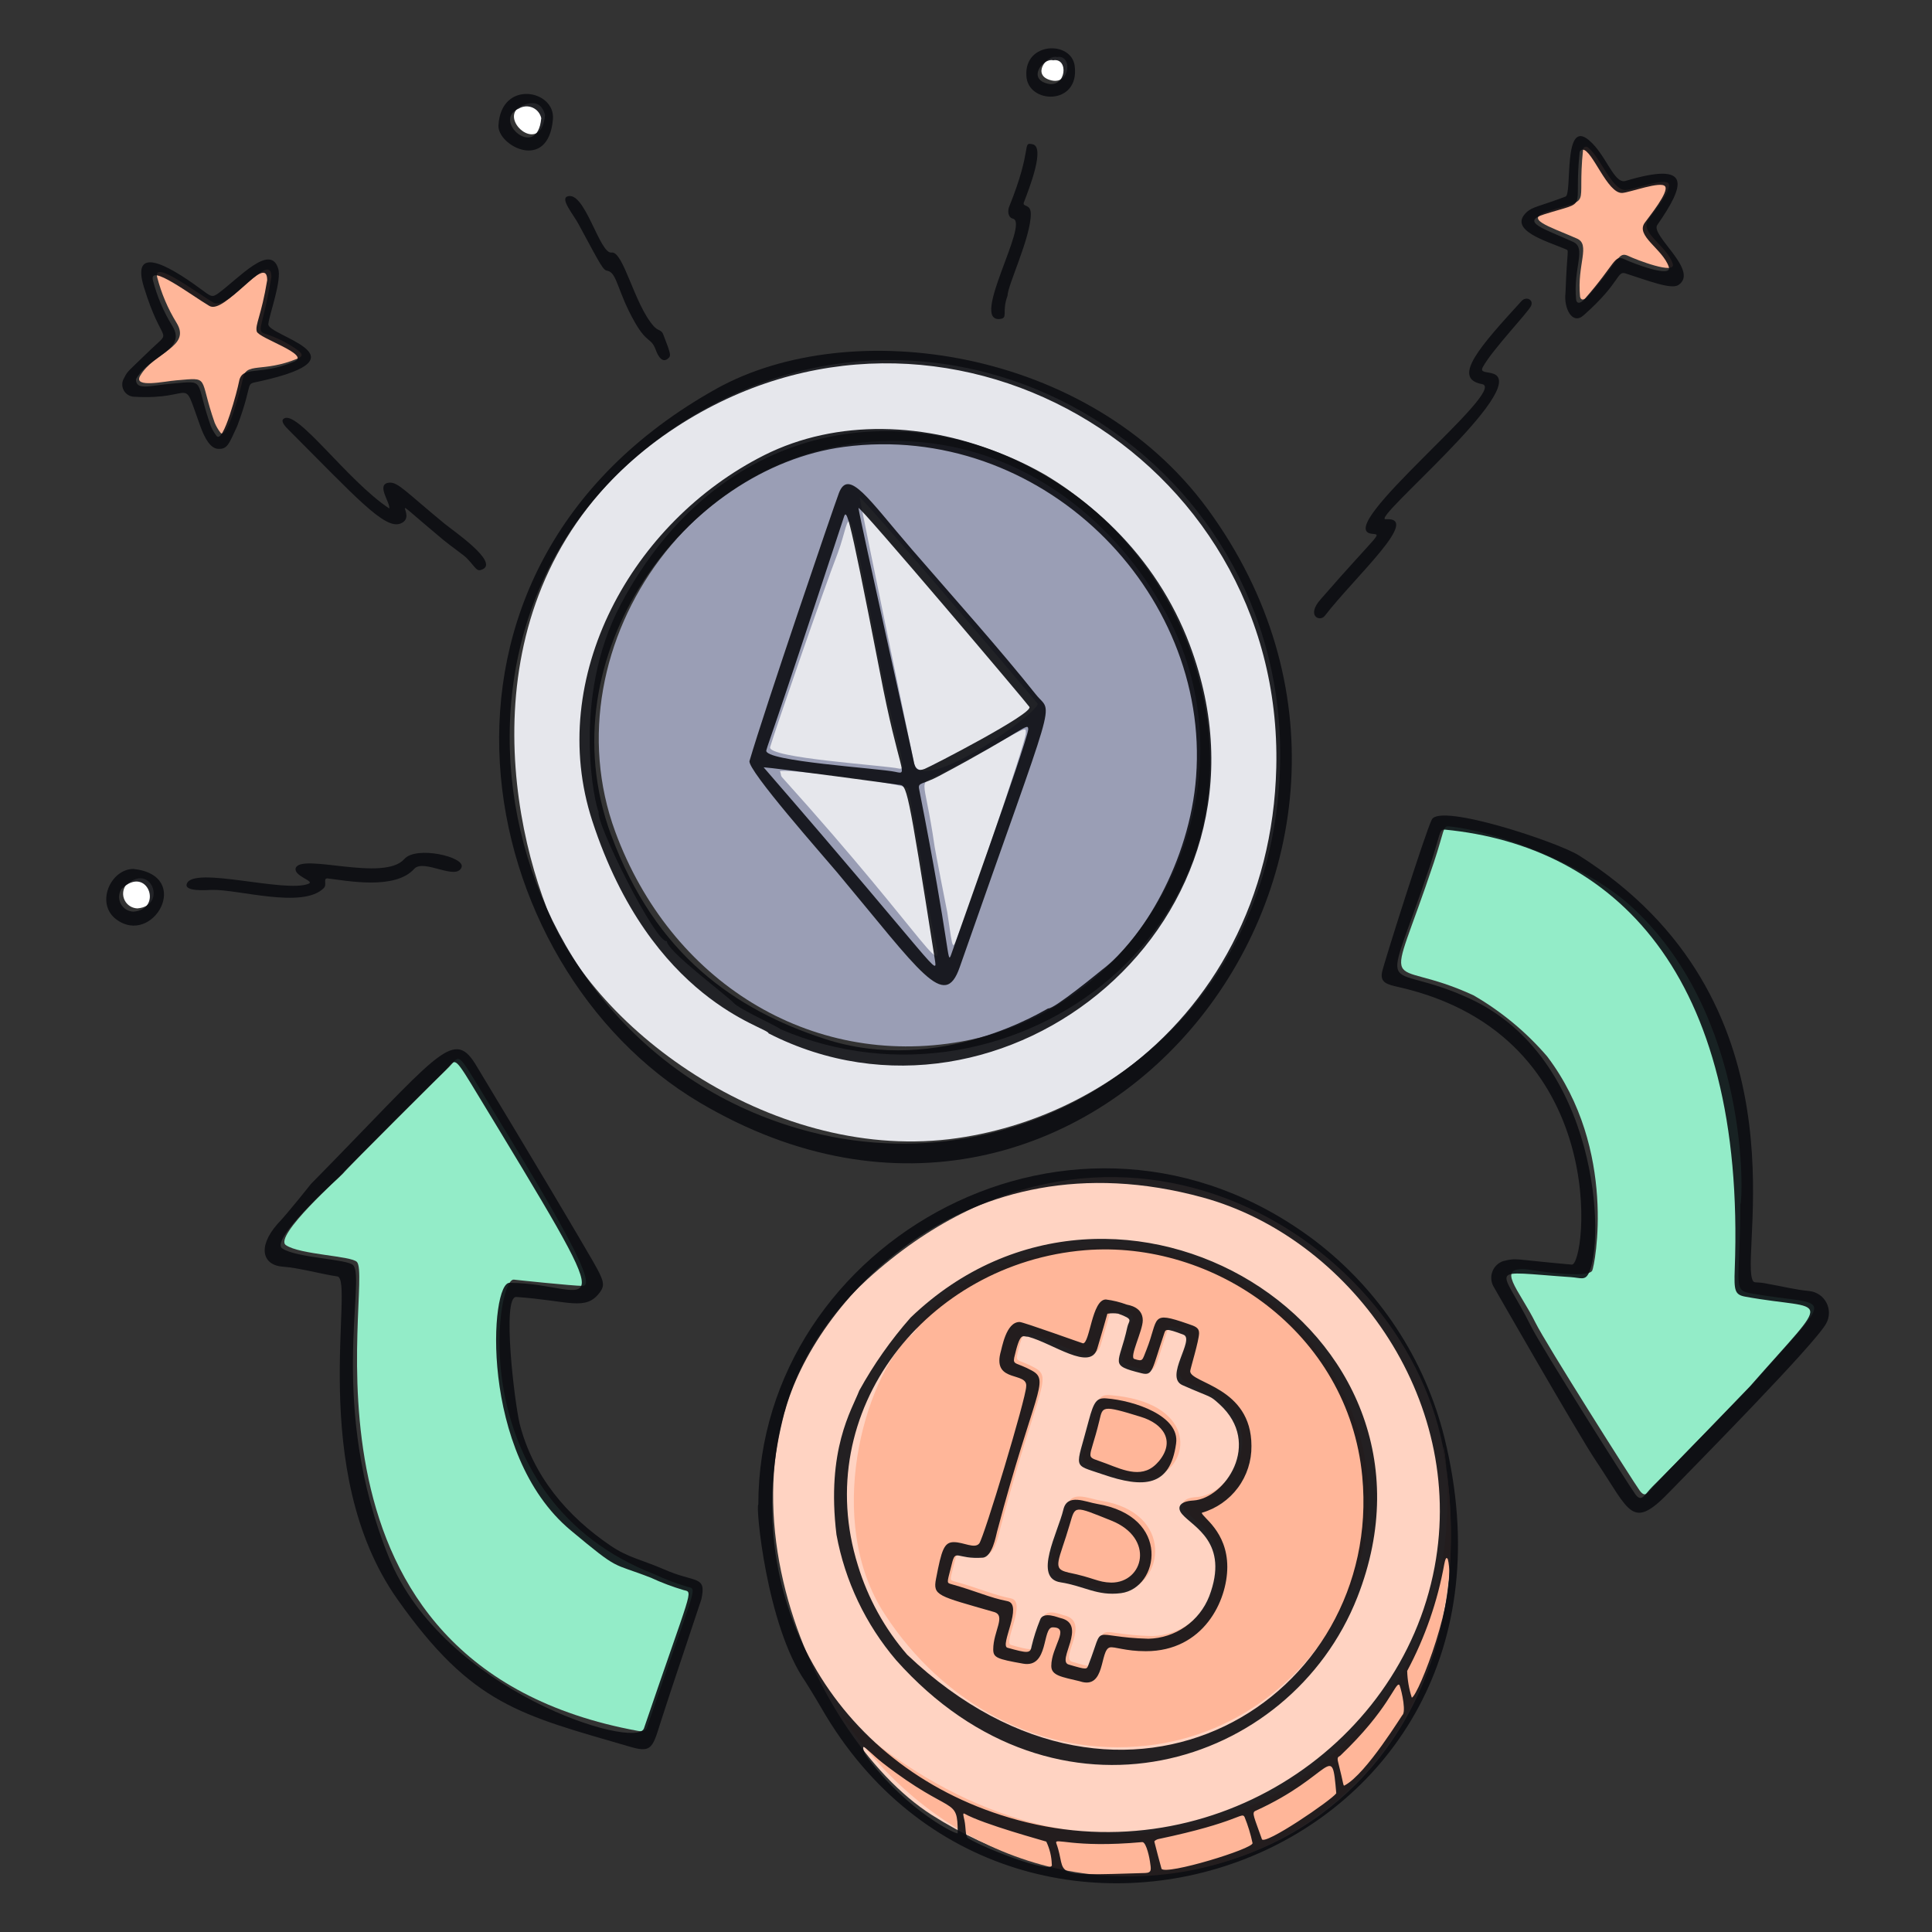
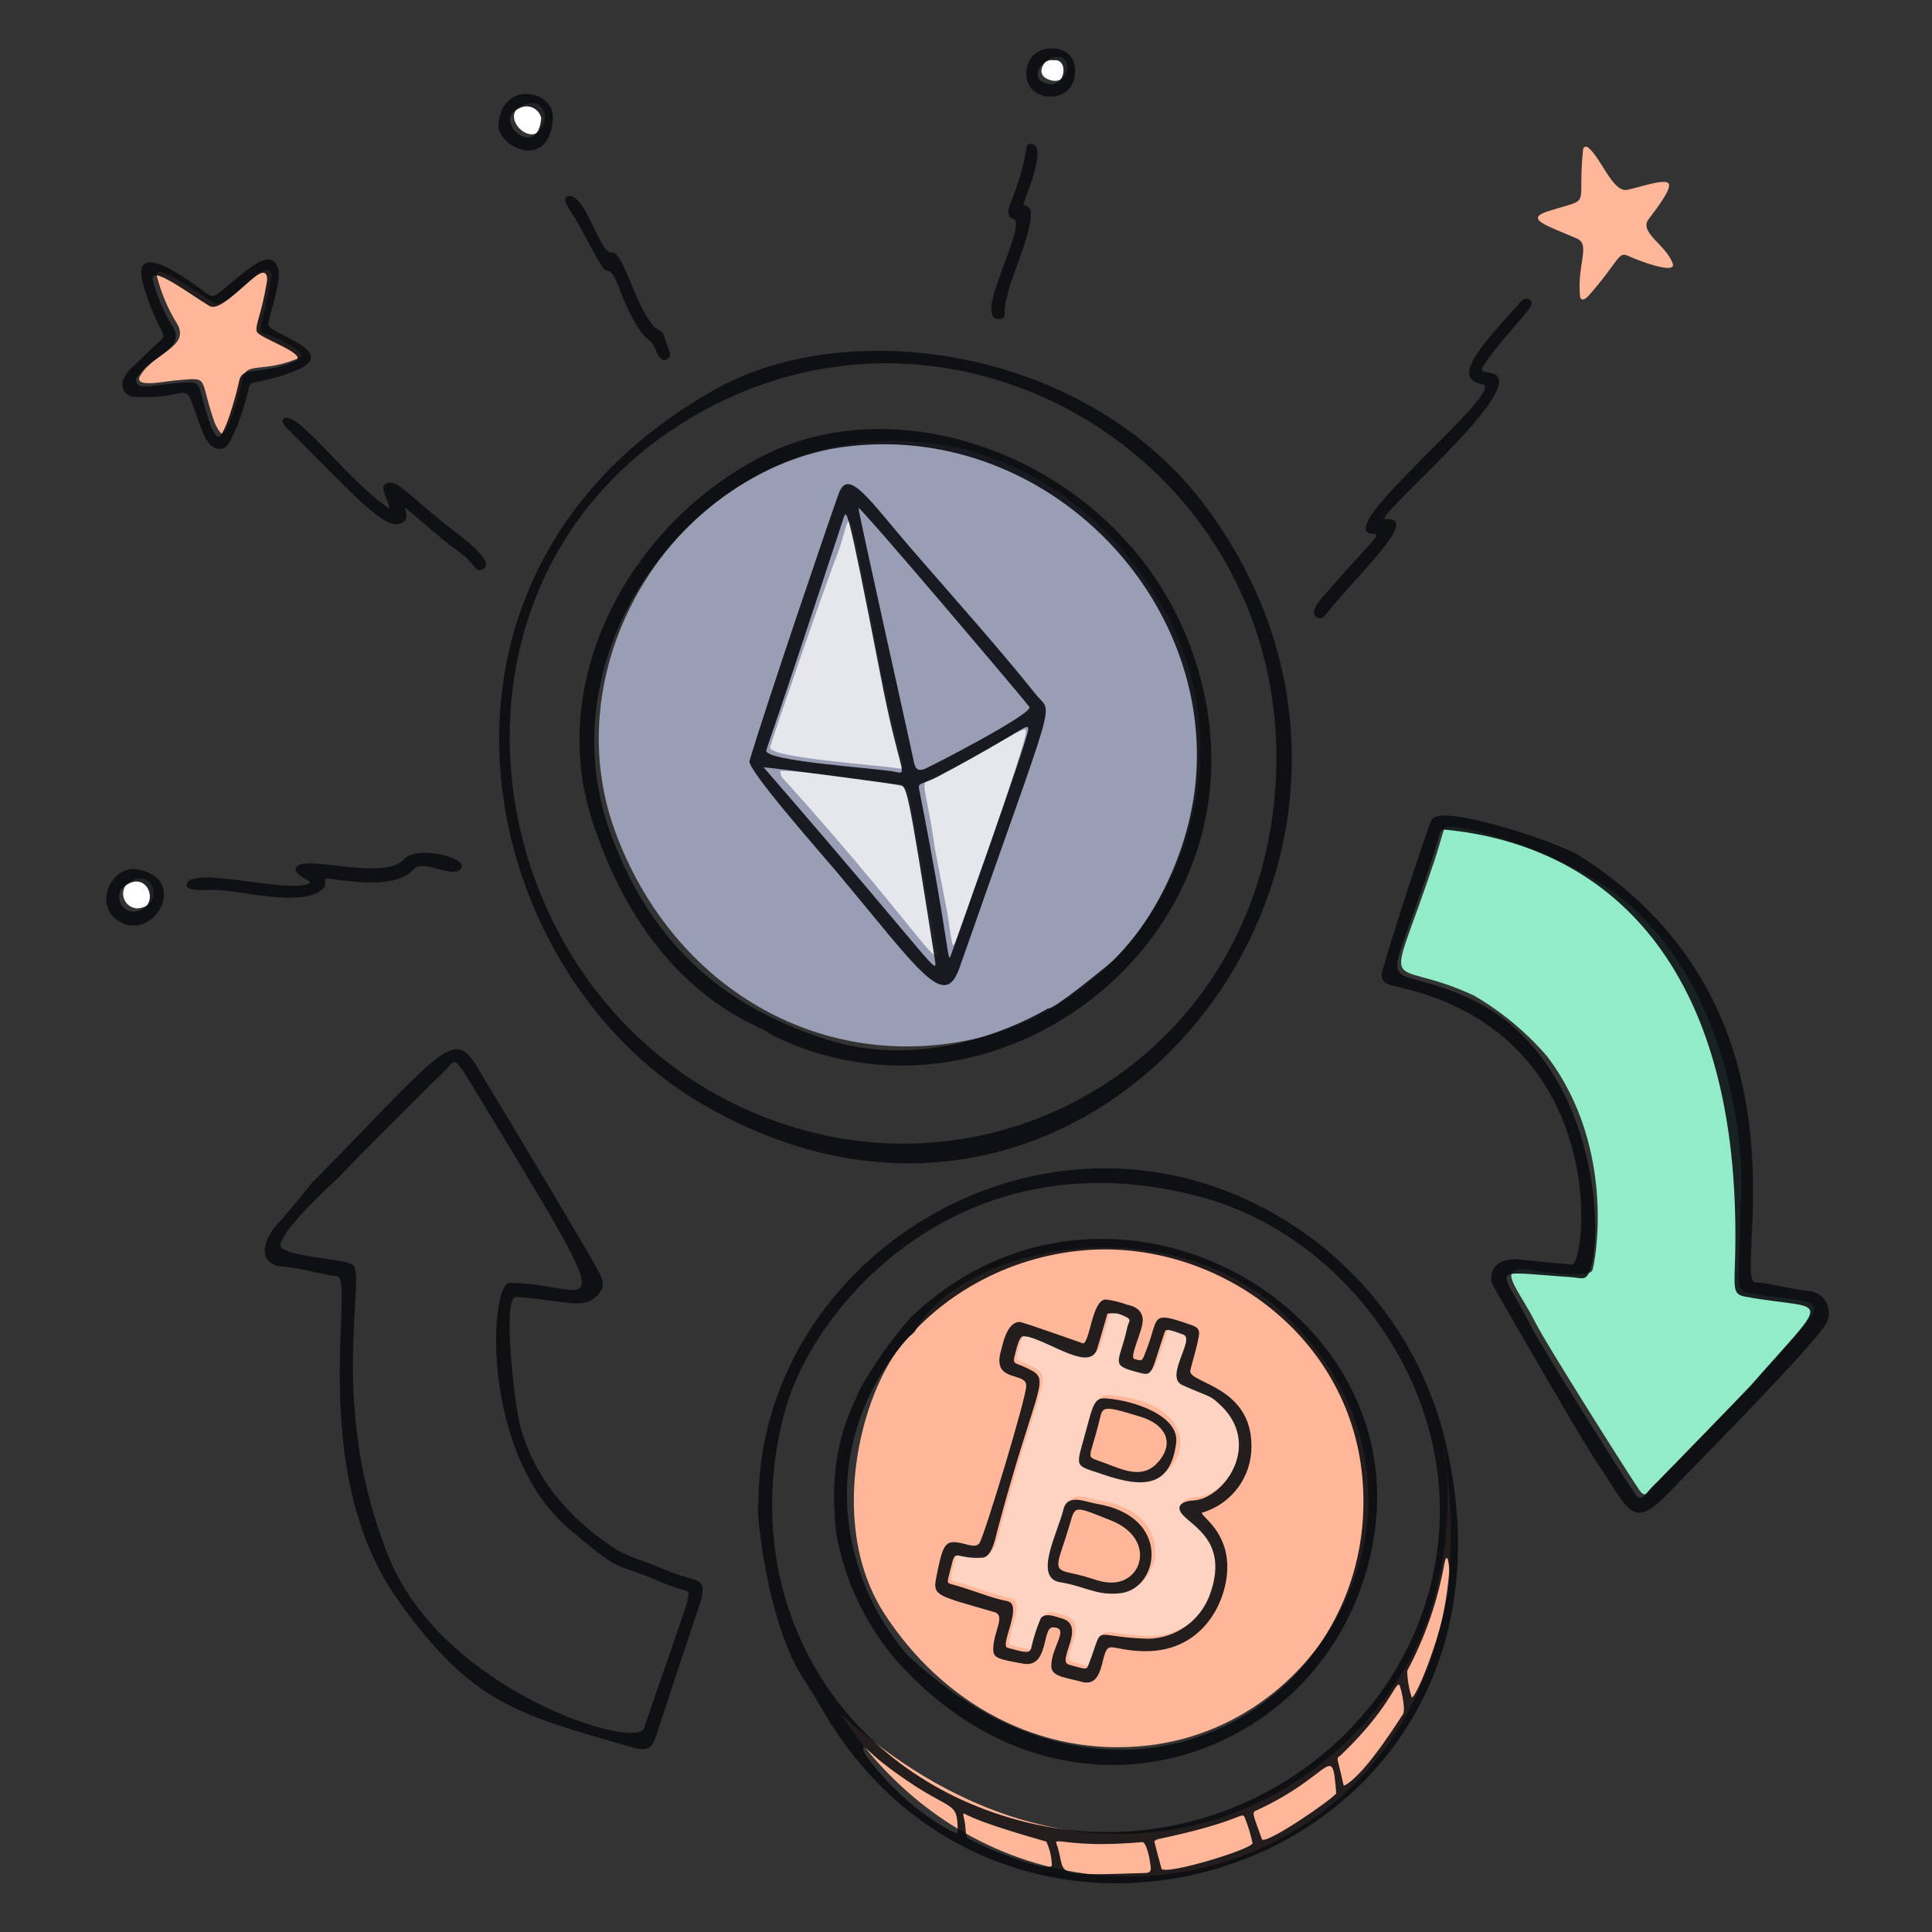
<svg xmlns="http://www.w3.org/2000/svg" width="186" height="186" viewBox="0 0 186 186" fill="none">
  <rect x="0" y="0" width="186" height="186" fill="#333333" stroke="none" />
  <g id="Slang-Flippening--Streamline-Bruxelles">
    <g id="Slang-Flippening--cryptocurrency-crypto-web 3.0-metaverse-bitcoin-ethereum">
      <g id="Colour">
-         <path id="Vector" d="M139.068 140.155C135.757 119.333 107.299 101.533 83.491 123.174C65.579 139.468 77.763 167.153 89.722 174.742C113.465 189.808 144.48 174.351 139.068 140.155Z" fill="#FFD3C2" />
        <path id="Vector_2" d="M139.068 140.155C138.352 135.682 141.858 149.651 135.134 160.811C125.444 176.788 102.584 184.47 80.925 165.014C100.064 194.253 145.457 180.508 139.068 140.155Z" fill="#FFB699" />
        <path id="Vector_3" d="M101.764 5.492C103.271 5.232 103.038 8.161 101.234 7.742C99.235 7.277 100.788 5.241 101.764 5.492Z" fill="white" />
        <path id="Vector_4" d="M52.476 11.062C52.104 15.257 47.658 11.23 50.327 10.133C51.285 9.761 52.122 9.798 52.476 11.062Z" fill="white" />
        <path id="Vector_5" d="M13.229 87.453C12.976 87.446 12.729 87.371 12.515 87.236C12.3 87.102 12.126 86.912 12.01 86.686C11.893 86.461 11.84 86.209 11.855 85.956C11.87 85.703 11.953 85.458 12.095 85.248C14.541 82.905 16.14 87.22 13.229 87.453Z" fill="white" />
        <path id="Vector_6" d="M153.289 122.327C153.521 121.89 155.753 110.684 148.955 101.709C146.938 99.361 144.539 97.371 141.859 95.822C133.238 91.842 133.424 96.874 138.037 83.044C139.069 79.948 138.901 79.501 139.477 79.557C144.23 80.022 152.498 83.277 156.748 86.997C168.68 97.59 167.787 115.938 167.546 115.947C167.546 123.387 166.783 124.188 168.411 124.486C176.353 125.937 176.967 123.88 168.829 133.143C168.225 133.831 159.529 142.666 159.529 142.75C158.72 143.55 158.477 144.351 157.854 143.495C157.231 142.639 148.825 129.367 147.83 127.349C146.249 124.15 143.877 121.881 147.086 122.216C147.709 122.318 152.861 123.127 153.289 122.327Z" fill="#93ECC8" />
-         <path id="Vector_7" d="M66.203 152.776C67.198 153.009 66.975 152.525 62.362 166.085C62.288 166.299 62.241 166.781 61.432 166.642C26.659 160.29 36.024 123.36 34.369 121.5C33.848 120.895 28.882 120.802 27.524 119.872C26.306 119.035 32.881 113.14 33.002 113C33.606 112.266 43.111 102.816 43.232 102.723C44.162 101.793 43.967 101.161 45.724 104.044C51.983 114.339 57.87 123.816 56.094 123.798C55.164 123.798 49.491 123.202 49.472 123.193C47.715 122.979 44.497 144.36 63.041 151.577C64.064 152.053 65.121 152.454 66.203 152.776Z" fill="#93ECC8" />
        <path id="Vector_8" d="M124.374 127.229C139.933 143.039 128.708 166.028 110.424 168.055C100.045 169.209 90.727 163.946 85.166 155.39C79.307 146.387 83.222 132.874 87.546 128.671C87.751 128.529 87.936 128.36 88.095 128.169C92.345 120.05 112.786 115.455 124.374 127.229Z" fill="#FFB699" />
        <path id="Vector_9" d="M92.568 100.269C77.949 102.882 64.519 94.447 59.228 80.06C52.625 62.12 67.477 40.544 88.783 42.58C98.911 43.51 107.457 50.169 112.303 59.116C121.221 75.661 110.88 96.986 92.568 100.269Z" fill="#9A9EB5" />
        <path id="Vector_10" d="M89.852 89.657C91.191 95.302 89.964 91.108 75.297 74.833C75.13 74.656 75.204 74.433 75.084 74.266C75.251 73.931 87.341 75.409 87.453 75.949C88.764 82.812 89.415 87.816 89.852 89.657Z" fill="#E6E7EC" />
        <path id="Vector_11" d="M90.707 74.405C98.955 70.071 98.779 69.755 98.76 70.601C98.583 72.015 93.022 88.057 92.455 89.462C91.627 91.508 91.814 91.954 91.2 87.843C91.2 87.843 90.037 81.947 89.981 81.519C88.93 74.219 88.177 75.754 90.707 74.405Z" fill="#E6E7EC" />
-         <path id="Vector_12" d="M87.983 73.41C87.779 72.322 82.933 49.118 82.775 47.919C82.701 47.426 97.748 65.161 99.887 67.719C100.398 68.332 88.644 76.851 87.983 73.41Z" fill="#E6E7EC" />
        <path id="Vector_13" d="M84.821 64.342C86.234 71.615 87.518 74.21 86.569 73.996C85.118 73.671 73.828 72.982 74.144 71.922C74.618 70.313 79.287 56.763 80.654 53.248C82.114 49.397 81.25 45.947 84.821 64.342Z" fill="#E6E7EC" />
-         <path id="Vector_14" d="M92.178 109.569C74.806 112.089 57.201 99.338 52.635 87.425C48.068 75.512 45.855 53.638 65.422 40.832C90.885 24.166 123.956 43.352 123.24 73.577C122.756 94.075 108.192 107.244 92.178 109.569ZM59.777 58.158C54.904 67.328 57.359 77.874 57.638 78.144C57.303 79.195 63.218 90.978 64.204 90.596C64.092 91.461 70.081 95.925 70.63 96.549C71.179 97.172 75.038 98.892 75.122 99.078C97.442 108.657 124.412 88.848 114.321 61.952C111.69 55.147 106.853 49.421 100.585 45.687C86.877 37.875 69.198 40.451 59.777 58.158Z" fill="#E6E7EC" />
        <path id="Vector_15" d="M161.035 25.375C161.435 26.529 157.454 24.976 156.803 24.659C155.752 24.157 155.976 25.022 152.953 28.454C152.451 29.03 152.154 28.863 152.116 28.537C151.81 25.459 153.166 23.534 151.799 22.957C149.009 21.739 146.694 21.098 149.009 20.344C153.417 18.949 151.8 20.242 152.405 14.411C152.404 14.353 152.421 14.298 152.452 14.25C152.484 14.202 152.529 14.165 152.582 14.143C152.635 14.121 152.693 14.116 152.749 14.127C152.806 14.138 152.857 14.166 152.898 14.206C154.079 15.136 155.223 18.372 156.515 18.289C157.259 18.242 160.234 17.117 160.634 17.657C161.034 18.196 159.119 20.539 158.682 21.153C157.808 22.39 160.459 23.636 161.035 25.375Z" fill="#FFB699" />
        <path id="Vector_16" d="M28.267 33.438C28.816 33.792 29.42 34.192 28.723 34.489C25.217 35.968 23.645 34.75 23.366 36.526C23.282 37.028 21.86 42.59 21.209 41.632C20.991 41.345 20.809 41.033 20.669 40.702C19.088 36.2 20.297 36.34 16.949 36.619C15.861 36.703 12.811 37.391 13.489 36.191C14.81 33.885 18.437 33.401 16.996 31.076C16.162 29.72 15.535 28.247 15.136 26.705C14.671 24.948 18.856 28.137 20.548 29.133C22.018 30.016 26.128 23.906 26.128 26.668C24.863 34.192 24.008 30.704 28.267 33.438Z" fill="#FFB699" />
        <path id="Vector_17" d="M116.749 153.418C116.287 154.599 115.486 155.618 114.447 156.347C113.408 157.075 112.176 157.479 110.909 157.51C105.143 157.361 106.733 155.873 105.143 159.984C104.947 160.467 105.039 160.523 103.217 159.984C102.008 159.64 105.078 156.115 102.436 155.511C102.306 155.511 100.744 154.776 100.455 155.706C100.117 156.535 99.844 157.391 99.637 158.263C99.535 158.942 99.2 158.886 97.331 158.365C96.549 158.151 98.884 154.199 97.331 153.883C95.526 153.52 94.457 152.952 91.75 152.208C91.388 152.097 91.518 151.93 91.927 150.275C92.299 148.796 92.392 149.875 94.894 149.698C95.824 149.633 96.177 147.596 96.289 147.178C99.832 133.804 101.404 132.66 99.646 131.693C98.177 130.884 97.786 131.162 97.926 130.446C98.4 128.447 98.558 128.15 99.321 128.364C101.702 129.006 105.301 131.72 105.961 129.498C107.068 125.778 106.891 126.188 106.956 126.141C107.295 126.087 107.64 126.087 107.978 126.141C109.541 126.708 108.993 126.754 108.853 127.442C108.072 131.051 106.993 131.069 110.239 131.878C111.327 132.148 111.224 131.525 112.405 128.047C112.535 127.665 112.507 127.49 114.265 128.169C115.381 128.606 112.358 132.214 114.144 133.014C117.092 134.316 116.72 133.944 117.743 134.874C121.872 138.65 118.237 143.94 115.205 144.126C113.754 144.21 113.651 144.87 114.135 145.447C115.214 146.74 118.739 148.229 116.749 153.418ZM108.277 153.065C111.941 152.581 113.178 145.625 105.961 144.471C104.864 144.295 103.097 143.42 102.725 145.019C102.204 147.214 99.786 151.623 102.455 152.023C104.752 152.376 105.989 153.362 108.295 153.111L108.277 153.065ZM111.522 142.108C114.843 140.546 114.908 134.948 106.872 134.316C105.942 134.241 105.663 134.585 105.161 136.473C103.906 141.253 103.506 140.592 106.5 141.625C108.081 142.164 110.044 142.815 111.541 142.108H111.522Z" fill="#FFD3C2" />
      </g>
      <g id="Ink">
        <path id="Vector_18" d="M152.008 82.353C149.99 81.079 138.644 77.303 137.844 78.903C137.212 80.159 133.194 92.853 133.055 93.588C132.841 94.639 133.613 94.787 134.654 95.029C155.356 99.726 152.696 121.869 151.32 121.748C145.665 121.255 146.102 121.069 144.707 121.413C144.474 121.495 144.261 121.626 144.083 121.799C143.906 121.971 143.768 122.18 143.68 122.411C143.591 122.642 143.554 122.89 143.571 123.137C143.588 123.383 143.658 123.624 143.777 123.841C143.777 123.841 151.924 138.079 153.654 140.655C156.946 145.547 157.086 147.416 160.759 143.603C162.861 141.427 174.821 129.328 175.825 127.393C175.989 127.09 176.075 126.752 176.078 126.408C176.08 126.064 175.998 125.725 175.84 125.42C175.681 125.114 175.45 124.852 175.168 124.656C174.885 124.461 174.559 124.337 174.216 124.296C172.784 124.157 171.929 123.906 169.901 123.543C168.971 123.366 168.832 123.636 168.674 123.097C167.651 119.842 173.928 96.201 152.008 82.353ZM167.009 122.204C166.934 124.259 167.009 124.65 168.032 124.836C175.974 126.287 176.588 124.222 168.46 133.485C168.348 133.615 160.703 141.539 159.104 143.101C158.295 143.901 158.053 144.701 157.43 143.845C156.807 142.989 148.4 129.718 147.404 127.7C144.475 121.767 142.829 122.381 151.273 122.957C152.147 123.022 152.575 123.283 152.919 122.641C154.565 119.572 153.952 101.883 141.49 96.136C132.869 92.155 133.055 97.187 137.667 83.358C138.7 80.261 138.532 79.814 139.109 79.87C155.226 81.442 168.097 93.551 167.009 122.204Z" fill="#0C0D11" fill-opacity="0.9" />
-         <path id="Vector_19" d="M150.716 23.986C151.106 24.172 150.874 23.726 150.716 28.19C150.53 29.669 151.367 31.315 152.446 30.366C156.073 27.167 155.636 26.032 156.519 26.33C158.742 27.046 160.899 27.892 161.588 27.437C163.634 26.07 158.863 22.656 159.551 21.661C162.276 17.737 162.899 15.505 156.482 17.421C155.394 17.737 154.622 14.9 153.004 13.524C150.428 11.283 151.395 18.676 150.716 18.927C148.075 19.913 147.572 19.904 146.996 20.406C145.099 22.155 148.93 23.224 150.716 23.986ZM148.679 20.629C153.087 19.234 151.469 20.527 152.074 14.696C152.076 14.619 152.109 14.545 152.164 14.492C152.22 14.438 152.294 14.408 152.371 14.408C153.301 14.408 154.743 18.667 156.184 18.574C156.928 18.527 159.904 17.402 160.304 17.941C160.704 18.481 158.788 20.825 158.351 21.438C157.421 22.703 160.072 23.959 160.658 25.688C161.057 26.841 157.068 25.288 156.417 24.972C155.375 24.47 155.589 25.335 152.576 28.767C152.074 29.343 151.776 29.176 151.739 28.85C151.432 25.772 152.79 23.847 151.413 23.27C148.661 22.024 146.326 21.364 148.679 20.629Z" fill="#0C0D11" fill-opacity="0.9" />
        <path id="Vector_20" d="M127.541 59.289C130.461 55.513 136.896 49.756 133.409 49.989C131.828 50.11 147.284 37.36 143.806 35.992C143.211 35.76 142.439 35.927 142.755 35.341C143.685 33.639 147.145 30.05 147.405 29.436C147.666 28.822 146.894 28.506 146.475 28.99C142.579 33.258 139.696 36.43 142.672 36.978C145.341 37.443 128.229 50.863 132.032 51.384C133.065 51.523 132.962 51.012 127.141 57.699C125.727 59.298 127.066 59.903 127.541 59.289Z" fill="#0C0D11" fill-opacity="0.9" />
        <path id="Vector_21" d="M79.097 164.472C97.809 196.911 149.155 179.352 139.064 138.432C137.184 130.845 132.763 124.13 126.537 119.405C103.64 102.181 73.006 119.488 73.006 144.849C72.727 144.849 73.768 156.493 77.544 161.906C77.544 161.915 78.362 163.198 79.097 164.472ZM92.201 176.488C92.201 176.711 87.411 174.423 83.524 169.225C83.208 168.806 83.04 168.295 83.124 168.192C83.208 168.09 84.054 169.001 84.984 169.727C91.717 174.944 92.201 172.852 92.201 176.488ZM93.205 176.972C92.917 176.795 93 175.949 92.852 175.26C92.777 174.916 92.647 174.488 92.852 174.609C94.711 175.651 100.516 177.213 100.729 177.297C101.054 177.978 101.235 178.719 101.259 179.473C101.612 180.571 94.99 178.06 93.195 176.972H93.205ZM110.262 180.32C100.627 180.627 102.821 180.533 101.696 177.464C101.463 176.841 103.221 177.957 109.973 177.344C110.391 177.344 110.708 179.12 110.708 179.204C110.801 179.901 110.95 180.301 110.253 180.32H110.262ZM111.823 179.91C111.768 179.762 111.154 177.399 111.135 177.306C111.117 177.213 111.386 177.083 111.507 177.055C119.31 175.418 119.542 174.386 119.821 174.935C120.149 175.745 120.405 176.582 120.585 177.437C120.706 177.976 112.242 180.561 111.814 179.91H111.823ZM121.486 177.055C120.742 174.944 120.482 174.507 120.863 174.34C128.377 170.927 128.201 167.495 128.647 172.647C128.21 173.289 121.709 177.734 121.477 177.055H121.486ZM129.466 171.884C129.289 171.977 129.4 171.884 128.824 169.634C128.684 169.085 128.908 169.15 129.047 169.011C133.697 164.575 134.302 161.999 134.701 162.194C134.794 162.194 135.371 164.454 135.073 165.04C135.064 164.947 131.568 170.768 129.457 171.884H129.466ZM139.379 150.076C140.309 153.619 136.589 163.18 135.92 163.44C135.65 162.607 135.499 161.739 135.474 160.864C137.193 157.645 138.398 154.178 139.045 150.587C139.231 149.592 139.37 150.169 139.37 150.076H139.379ZM75.554 135.912C78.279 125.682 92.591 108.942 115.795 115.285C129.745 119.107 141.193 134.433 138.115 150.857C134.804 168.527 115.981 180.617 97.14 174.981C80.353 169.997 70.811 153.61 75.545 135.912H75.554Z" fill="#0C0D11" fill-opacity="0.9" />
        <path id="Vector_22" d="M103.462 6.335C103.127 3.889 98.626 4.028 98.812 7.265C98.896 10.055 103.983 10.204 103.462 6.335ZM101.398 5.805C102.904 5.544 102.672 8.474 100.867 8.055C98.868 7.59 100.421 5.554 101.398 5.805Z" fill="#0C0D11" fill-opacity="0.9" />
        <path id="Vector_23" d="M130.674 153.777C140.904 127.737 107.554 107.742 87.662 126.854C85.766 129.008 84.11 131.363 82.724 133.875C82.008 135.735 79.534 139.548 80.529 147.742C81.348 152.207 83.331 156.377 86.276 159.832C101.695 177.148 124.201 170.22 130.674 153.777ZM82.594 150.708C77.944 135.828 89.252 121.618 104.448 120.363C116.854 119.349 129.828 128.249 131.148 142.134C133.176 163.459 108.354 179.232 87.337 159.302C85.173 156.799 83.558 153.872 82.594 150.708Z" fill="#0C0D11" fill-opacity="0.9" />
        <path id="Vector_24" d="M96.264 30.71C97.092 30.626 96.413 30.059 96.999 28.469C96.999 27.474 99.231 22.889 99.24 20.601C99.24 19.513 98.31 20.024 98.608 19.392C99.082 18.146 100.654 14.147 99.407 13.886C98.347 13.672 99.472 14.175 97.147 19.922C97.017 20.248 97.008 20.927 97.51 21.048C99.156 21.42 93.344 31.008 96.264 30.71Z" fill="#0C0D11" fill-opacity="0.9" />
        <path id="Vector_25" d="M80.594 83.99C88.629 93.605 90.926 97.326 92.386 93.141C101.937 65.836 101.36 68.905 99.751 66.887C96.161 62.386 92.126 57.903 87.755 52.853C83.672 48.129 81.691 45.004 80.761 47.478C80.156 49.096 73.637 68.226 72.159 73.257C71.907 74.104 79.385 82.539 80.594 83.99ZM98.989 70.244C98.812 71.658 91.614 91.7 91.549 91.96C91.177 92.89 91.549 91.523 88.489 75.973C88.35 75.294 88.778 75.573 90.405 74.708C98.598 70.356 99.007 69.445 98.989 70.244ZM99.1 68.05C99.593 68.645 89.642 73.778 89.029 74.02C88.415 74.262 88.099 74.094 87.959 73.239C87.755 72.16 82.807 50.11 82.649 48.91C82.584 48.445 99.1 67.957 99.1 68.05ZM73.777 72.235C74.13 71.016 73.87 72.234 81.152 50.063C81.505 49.003 81.431 47.84 84.704 64.674C86.564 74.466 87.55 74.606 86.202 74.309C84.648 73.965 73.46 73.295 73.777 72.235ZM86.508 75.555C87.317 75.611 87.327 75.387 89.987 92.295C90.275 94.155 90.507 93.476 73.516 73.871C74.437 73.909 86.62 75.555 86.508 75.555Z" fill="#0C0D11" fill-opacity="0.9" />
        <path id="Vector_26" d="M67.342 106.133C104.792 128.333 140.951 82.734 116.269 49.013C104.839 33.398 81.859 30.264 68.988 37.415C37.47 54.983 45.412 93.132 67.342 106.133ZM65.054 41.145C90.517 24.479 123.588 43.665 122.872 73.89C122.267 99.344 99.547 114.457 78.092 108.989C46.984 101.046 38.177 58.731 65.054 41.145Z" fill="#0C0D11" fill-opacity="0.9" />
        <path id="Vector_27" d="M73.991 99.484C96.581 111.016 124.499 88.603 114.548 62.098C108.094 44.93 87.579 36.802 73.573 43.823C60.85 50.231 52.518 65.213 57.019 79.024C62.692 96.443 73.991 98.87 73.991 99.484ZM58.832 80.391C52.425 62.972 66.096 45.051 81.245 43.024C100.171 40.531 116.501 56.871 115.153 74.764C114.539 83.013 109.889 90.519 106.095 93.365C105.927 93.495 101.445 97.196 100.896 97.085C100.803 97.085 90.517 103.688 79.339 99.996C70.876 97.233 63.101 91.988 58.832 80.373V80.391Z" fill="#0C0D11" fill-opacity="0.9" />
        <path id="Vector_28" d="M49.709 124.864C54.806 125.217 56.368 126.258 57.745 124.426C58.423 123.496 58.089 123.142 55.578 118.846C53.067 114.549 45.803 102.496 45.738 102.394C43.562 98.953 42.102 101.623 29.928 113.992C29.928 113.992 27.65 116.874 26.692 117.86C24.72 120.138 25.334 121.841 27.278 121.953C28.729 122.046 31.1 122.697 32.467 122.883C34.216 123.106 29.473 141.539 38.27 153.982C45.469 164.166 50.054 165.077 60.749 168.192C63.046 168.862 62.832 168.006 64.013 164.538C64.013 164.445 67.5 154.084 67.519 153.982C68.04 151.611 66.961 152.438 63.892 151.071C61.734 150.141 60.479 149.955 58.814 148.83C54.555 145.947 51.318 142.078 50.035 137.093C49.523 134.964 48.305 124.761 49.709 124.864ZM49.086 123.506C47.171 123.273 46.082 139.948 54.945 147.333C59.744 151.332 58.795 150.383 62.655 151.89C63.685 152.367 64.748 152.767 65.836 153.089C66.766 153.312 66.608 152.838 61.995 166.398C61.269 168.527 42.679 162.845 37.433 149.918C31.556 135.429 35.239 123.189 34.011 121.812C33.49 121.208 28.524 121.115 27.166 120.185C25.948 119.348 32.523 113.453 32.644 113.313C33.258 112.578 42.753 103.129 42.874 103.036C43.804 102.106 43.609 101.474 45.366 104.357C60.795 129.774 57.094 123.506 49.086 123.506Z" fill="#0C0D11" fill-opacity="0.9" />
        <path id="Vector_29" d="M58.498 26.07C59.428 26.284 59.428 28.079 61.139 31.064C62.31 33.101 62.682 32.478 63.129 33.677C63.38 34.375 63.826 35.035 64.384 34.449C64.598 34.226 64.58 34.068 63.854 32.198C63.678 31.715 63.334 31.873 62.924 31.389C61.064 29.306 60.023 24.145 58.87 24.312C57.716 24.479 56.293 18.267 54.61 18.918C53.94 19.169 55.187 20.629 55.698 21.578C57.958 25.772 58.07 26.014 58.498 26.07Z" fill="#0C0D11" fill-opacity="0.9" />
        <path id="Vector_30" d="M53.233 11.478C53.475 8.642 48.23 7.628 47.988 12.073C47.886 14.035 52.787 16.621 53.233 11.478ZM52.108 11.375C51.745 15.542 47.281 11.561 49.96 10.445C50.156 10.328 50.377 10.259 50.606 10.244C50.834 10.229 51.062 10.269 51.272 10.36C51.482 10.451 51.667 10.59 51.813 10.767C51.958 10.944 52.059 11.152 52.108 11.375Z" fill="#0C0D11" fill-opacity="0.9" />
        <path id="Vector_31" d="M27.281 40.34C27.002 40.581 27.514 41.12 27.755 41.353C34.265 47.863 37.055 51.043 38.581 50.392C40.441 49.63 36.423 46.747 42.663 51.965C43.379 52.56 44.672 53.452 44.951 53.75C45.881 54.727 45.881 55.089 46.476 54.801C47.992 54.085 43.686 51.137 42.849 50.458C39.046 47.333 38.311 46.394 37.474 46.468C36.144 46.589 37.586 48.374 37.474 48.951C33.391 46.254 28.499 39.242 27.281 40.34Z" fill="#0C0D11" fill-opacity="0.9" />
        <path id="Vector_32" d="M12.936 38.197C18.944 38.541 17.437 35.928 19.269 40.987C19.725 42.261 20.274 43.163 20.98 43.21C21.91 43.266 22.022 42.763 22.84 41.015C24.533 36.486 23.436 37.062 25.054 36.7C35.656 34.338 25.649 32.319 25.835 31.194C25.909 30.31 27.183 26.925 26.765 25.8C25.984 23.456 23.045 26.73 21.055 28.209C20.413 28.674 20.348 28.581 19.278 27.79C15.949 25.335 12.648 23.671 13.847 27.614C15.605 33.37 16.637 31.631 14.582 33.584C12.313 35.788 12.294 35.686 11.959 36.374C11.845 36.551 11.78 36.756 11.771 36.967C11.762 37.178 11.81 37.387 11.91 37.574C12.009 37.76 12.157 37.916 12.338 38.025C12.518 38.135 12.725 38.194 12.936 38.197ZM13.085 36.504C14.405 34.198 18.032 33.714 16.591 31.38C15.755 30.028 15.128 28.558 14.731 27.018C14.266 25.261 18.451 28.45 20.143 29.445C21.613 30.375 25.723 24.219 25.723 26.972C25.156 30.422 24.542 31.259 24.719 31.91C24.896 32.561 29.945 34.124 28.346 34.803C24.84 36.281 23.268 35.063 22.989 36.839C22.905 37.341 21.483 42.903 20.832 41.945C20.614 41.658 20.433 41.346 20.292 41.015C18.711 36.514 19.92 36.625 16.572 36.932C14.461 37.1 13.085 37.648 13.085 36.504Z" fill="#0C0D11" fill-opacity="0.9" />
        <path id="Vector_33" d="M29.714 85.078C27.463 86.008 18.628 83.339 17.986 85.078C17.698 85.859 19.846 85.692 20.386 85.673C22.925 85.599 29.165 87.533 31.174 85.497C31.508 85.162 31.081 84.567 31.518 84.567C33.378 84.781 38.028 85.72 39.888 83.637C40.818 82.651 43.924 84.818 44.435 83.497C44.826 82.502 40.074 81.395 38.93 82.698C36.949 84.948 28.997 82.093 28.467 83.572C28.253 84.353 30.337 84.817 29.714 85.078Z" fill="#0C0D11" fill-opacity="0.9" />
        <path id="Vector_34" d="M11.179 88.5C14.722 91.169 18.619 84.278 12.843 83.655C10.63 83.674 9.179 86.984 11.179 88.5ZM11.727 85.561C14.173 83.218 15.773 87.533 12.862 87.766C12.604 87.762 12.352 87.689 12.133 87.553C11.914 87.416 11.736 87.223 11.62 86.993C11.503 86.763 11.451 86.506 11.47 86.248C11.489 85.991 11.578 85.744 11.727 85.534V85.561Z" fill="#0C0D11" fill-opacity="0.9" />
        <path id="Vector_35" d="M98.793 133.485C98.793 134.564 94.72 148.058 94.273 148.597C93.827 149.137 92.767 148.467 91.828 148.467C90.889 148.467 90.647 149.211 90.117 151.982C89.791 153.638 90.284 153.629 95.696 155.191C96.887 155.535 95.622 157.051 95.622 158.79C95.622 159.59 95.985 159.72 98.496 160.166C101.007 160.613 100.3 156.66 101.351 156.67C103.071 156.67 101.211 158.53 101.211 160.39C101.211 161.32 102.216 161.441 103.945 161.859C106.475 162.724 105.852 158.846 106.847 158.604C107.293 158.502 108.326 158.967 110.307 158.967C115.887 158.967 118.156 154.094 118.156 150.857C118.156 147.407 115.701 146.049 115.701 145.64C117.093 145.238 118.314 144.391 119.178 143.228C120.041 142.066 120.499 140.652 120.481 139.204C120.481 133.485 114.585 133.187 114.585 132.006C114.585 131.811 115.44 129.048 115.44 128.341C115.44 127.811 115.05 127.682 114.389 127.458C110.669 126.166 111.599 126.882 110.362 129.979C109.953 130.983 110.055 131.095 109.209 130.834C108.688 130.676 110.018 128.119 110.018 127.114C110.018 125.812 108.642 125.645 108.474 125.598C107.826 125.358 107.152 125.192 106.466 125.105C105.117 125.105 104.931 129.328 104.262 129.328C104.206 129.328 98.514 127.272 98.161 127.272C96.84 127.272 96.468 129.774 96.301 130.304C95.631 133.15 98.961 132.034 98.793 133.485ZM98.998 128.695C101.379 129.337 104.978 132.053 105.638 129.83C106.745 126.11 106.568 126.519 106.633 126.473C106.973 126.42 107.318 126.42 107.656 126.473C109.218 127.04 108.67 127.086 108.53 127.775C107.749 131.383 106.67 131.402 109.916 132.211C111.004 132.48 110.902 131.857 112.083 128.379C112.213 127.998 112.185 127.821 113.943 128.5C115.059 128.937 112.083 132.545 113.822 133.345C116.77 134.647 116.398 134.275 117.421 135.205C121.55 138.981 117.914 144.273 114.882 144.459C113.431 144.542 113.32 145.211 113.813 145.778C114.854 147.006 118.388 148.486 116.417 153.675C115.954 154.857 115.151 155.876 114.11 156.605C113.07 157.333 111.837 157.737 110.567 157.767C104.801 157.618 106.401 156.13 104.801 160.25C104.615 160.734 104.699 160.78 102.885 160.25C101.676 159.906 104.745 156.39 102.104 155.776C101.974 155.776 100.402 155.042 100.123 155.972C99.785 156.803 99.512 157.657 99.305 158.53C99.202 159.209 98.858 159.153 96.989 158.632C96.217 158.418 98.542 154.465 96.989 154.148C95.194 153.795 94.125 153.219 91.465 152.475C91.103 152.364 91.233 152.196 91.642 150.541C92.005 149.062 92.107 150.14 94.599 149.963C95.529 149.908 95.882 147.863 95.994 147.444C99.537 134.071 101.118 132.927 99.361 131.96C97.891 131.15 97.501 131.429 97.64 130.713C98.235 128.137 98.43 128.695 98.998 128.695Z" fill="#0C0D11" fill-opacity="0.9" />
        <path id="Vector_36" d="M105.612 144.783C104.514 144.607 102.746 143.732 102.374 145.332C101.853 147.527 99.427 151.936 102.105 152.336C104.384 152.689 105.621 153.675 107.927 153.377C111.601 152.894 112.828 145.983 105.612 144.783ZM102.822 151.377C101.203 151.042 101.966 150.27 102.998 146.727C103.528 144.914 103.37 144.941 106.988 146.392C111.21 148.085 110.103 152.363 106.988 152.363C105.63 152.326 105.36 151.898 102.784 151.377H102.822Z" fill="#0C0D11" fill-opacity="0.9" />
        <path id="Vector_37" d="M106.15 141.938C110.14 143.315 112.66 143.138 113.227 138.972C113.609 136.303 109.182 134.833 106.522 134.629C105.592 134.554 105.313 134.898 104.811 136.786C103.565 141.566 103.165 140.906 106.15 141.938ZM111.526 140.72C110.103 142.403 108.298 141.594 106.513 140.906C104.318 140.051 104.839 140.906 105.843 136.758C106.169 135.419 106.029 135.224 109.833 136.405C111.944 137.047 113.237 138.702 111.535 140.72H111.526Z" fill="#0C0D11" fill-opacity="0.9" />
      </g>
    </g>
  </g>
</svg>